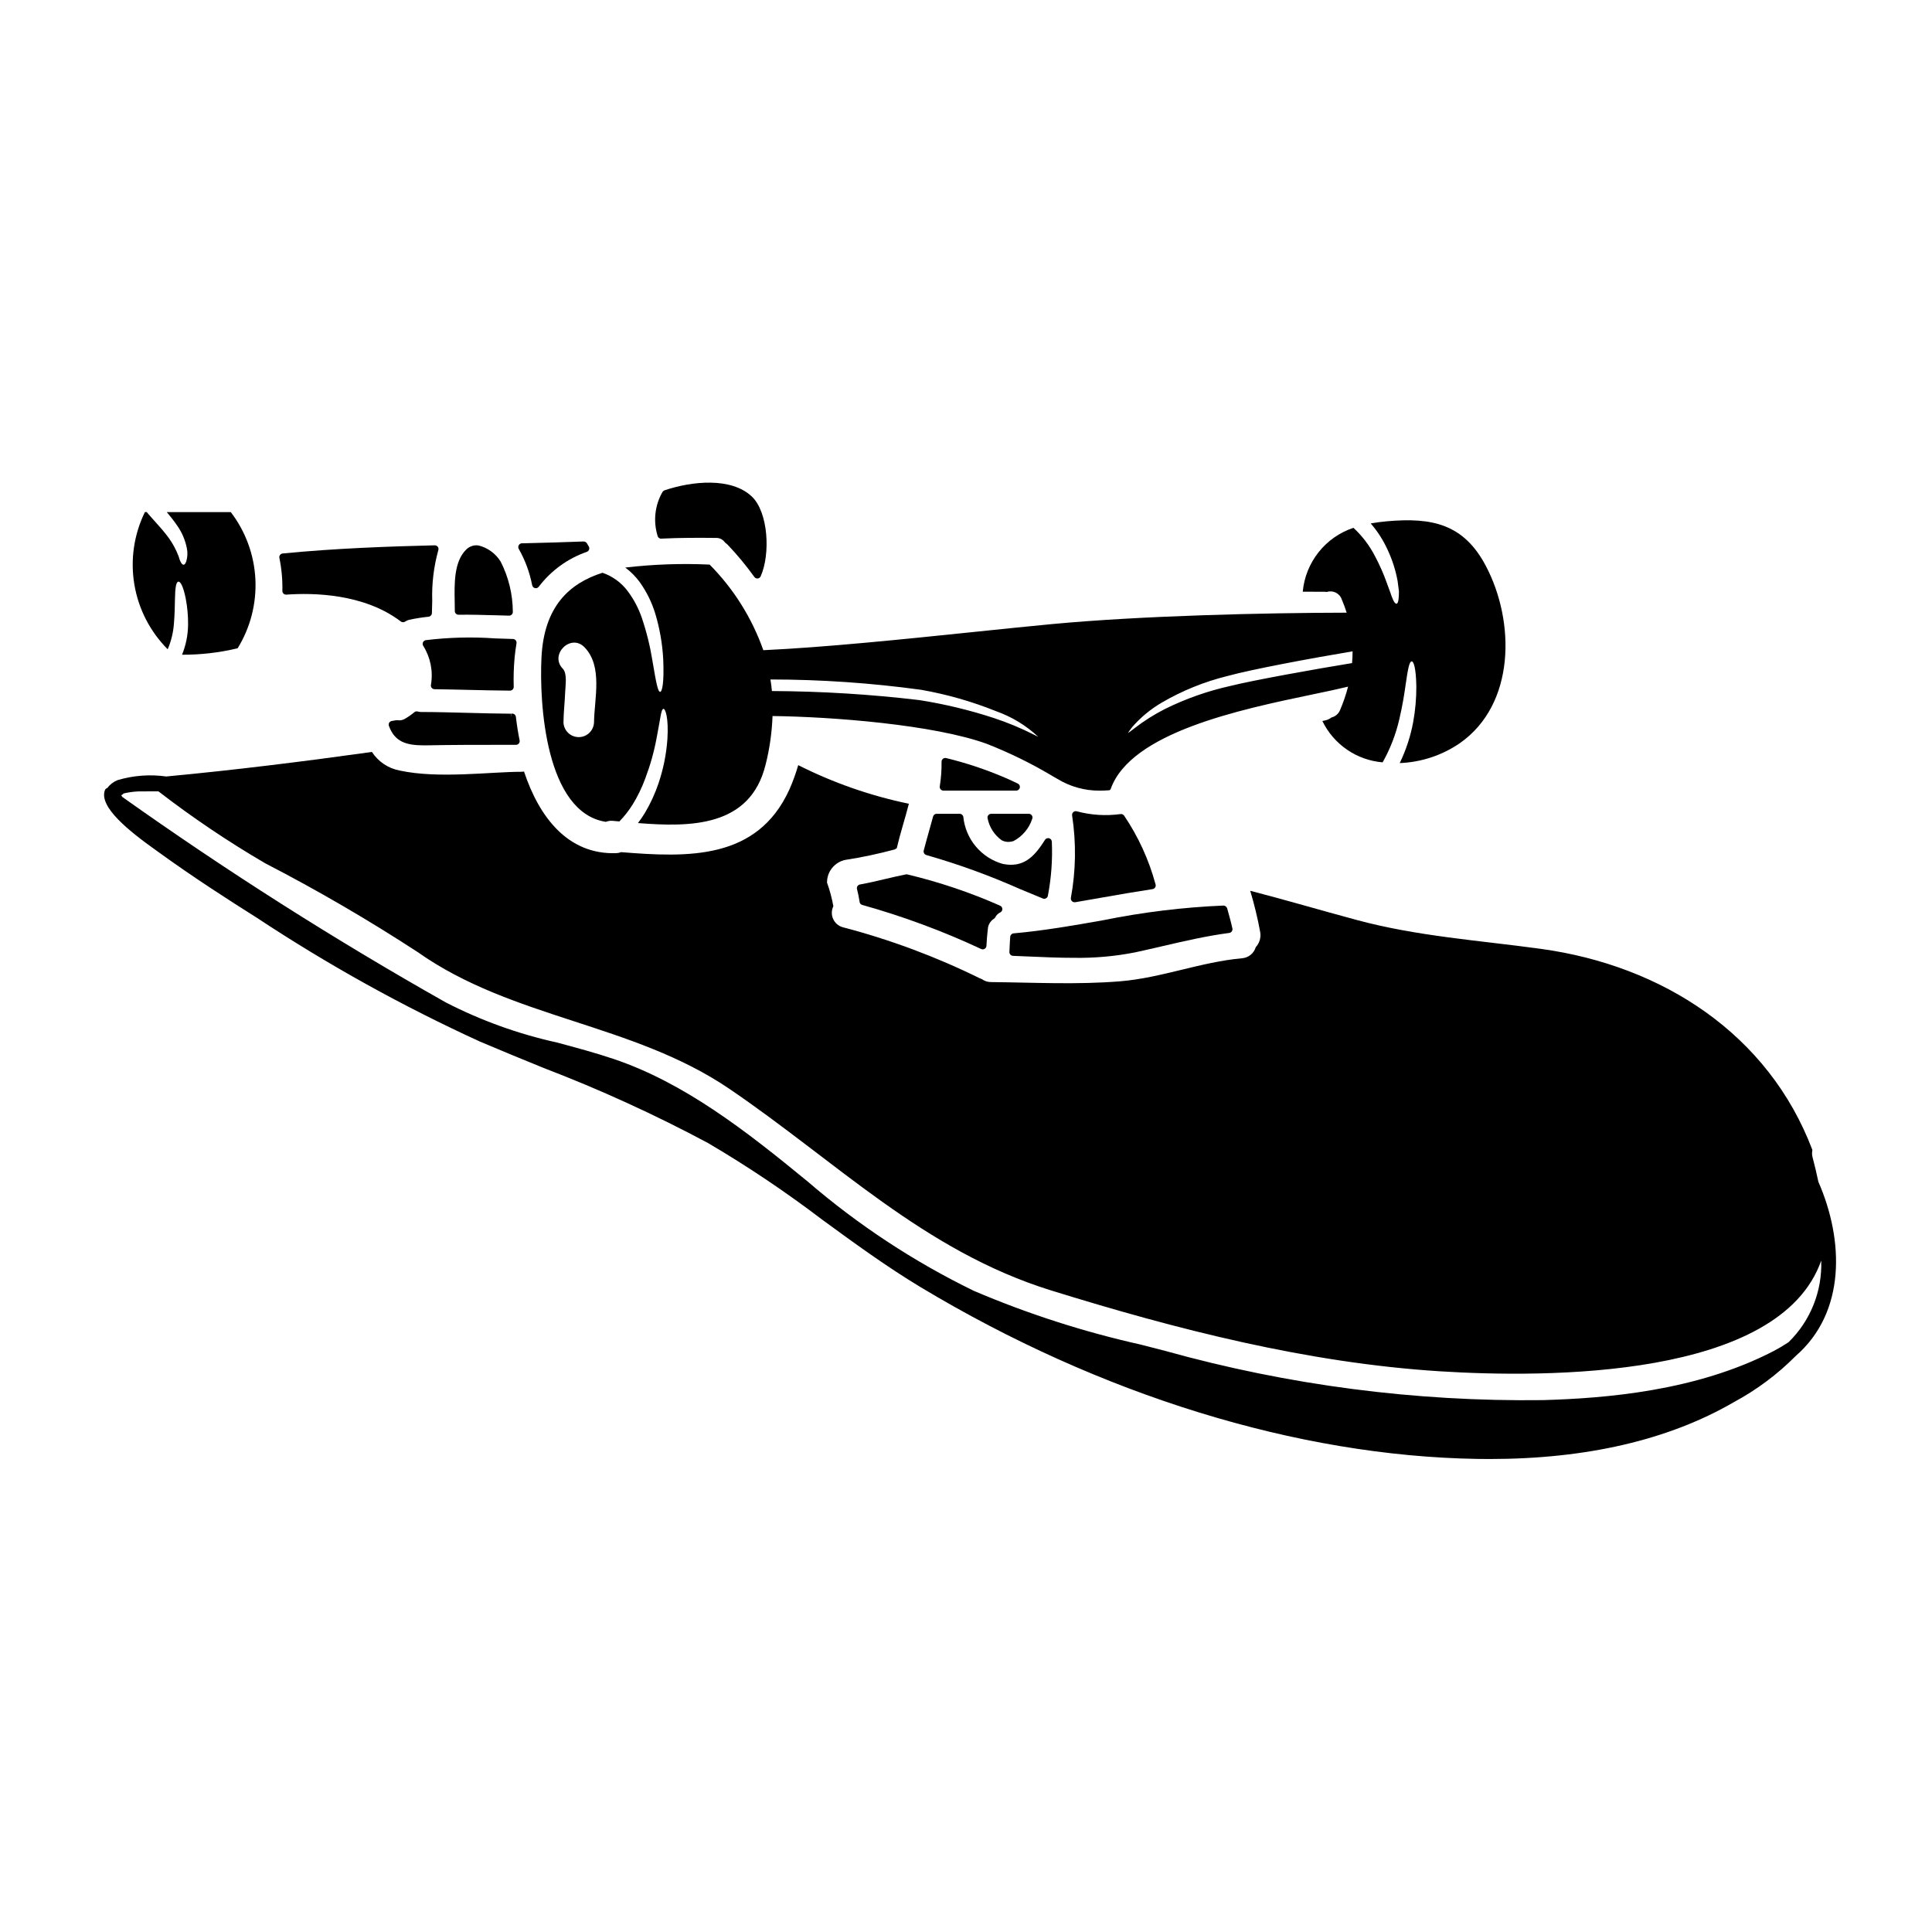
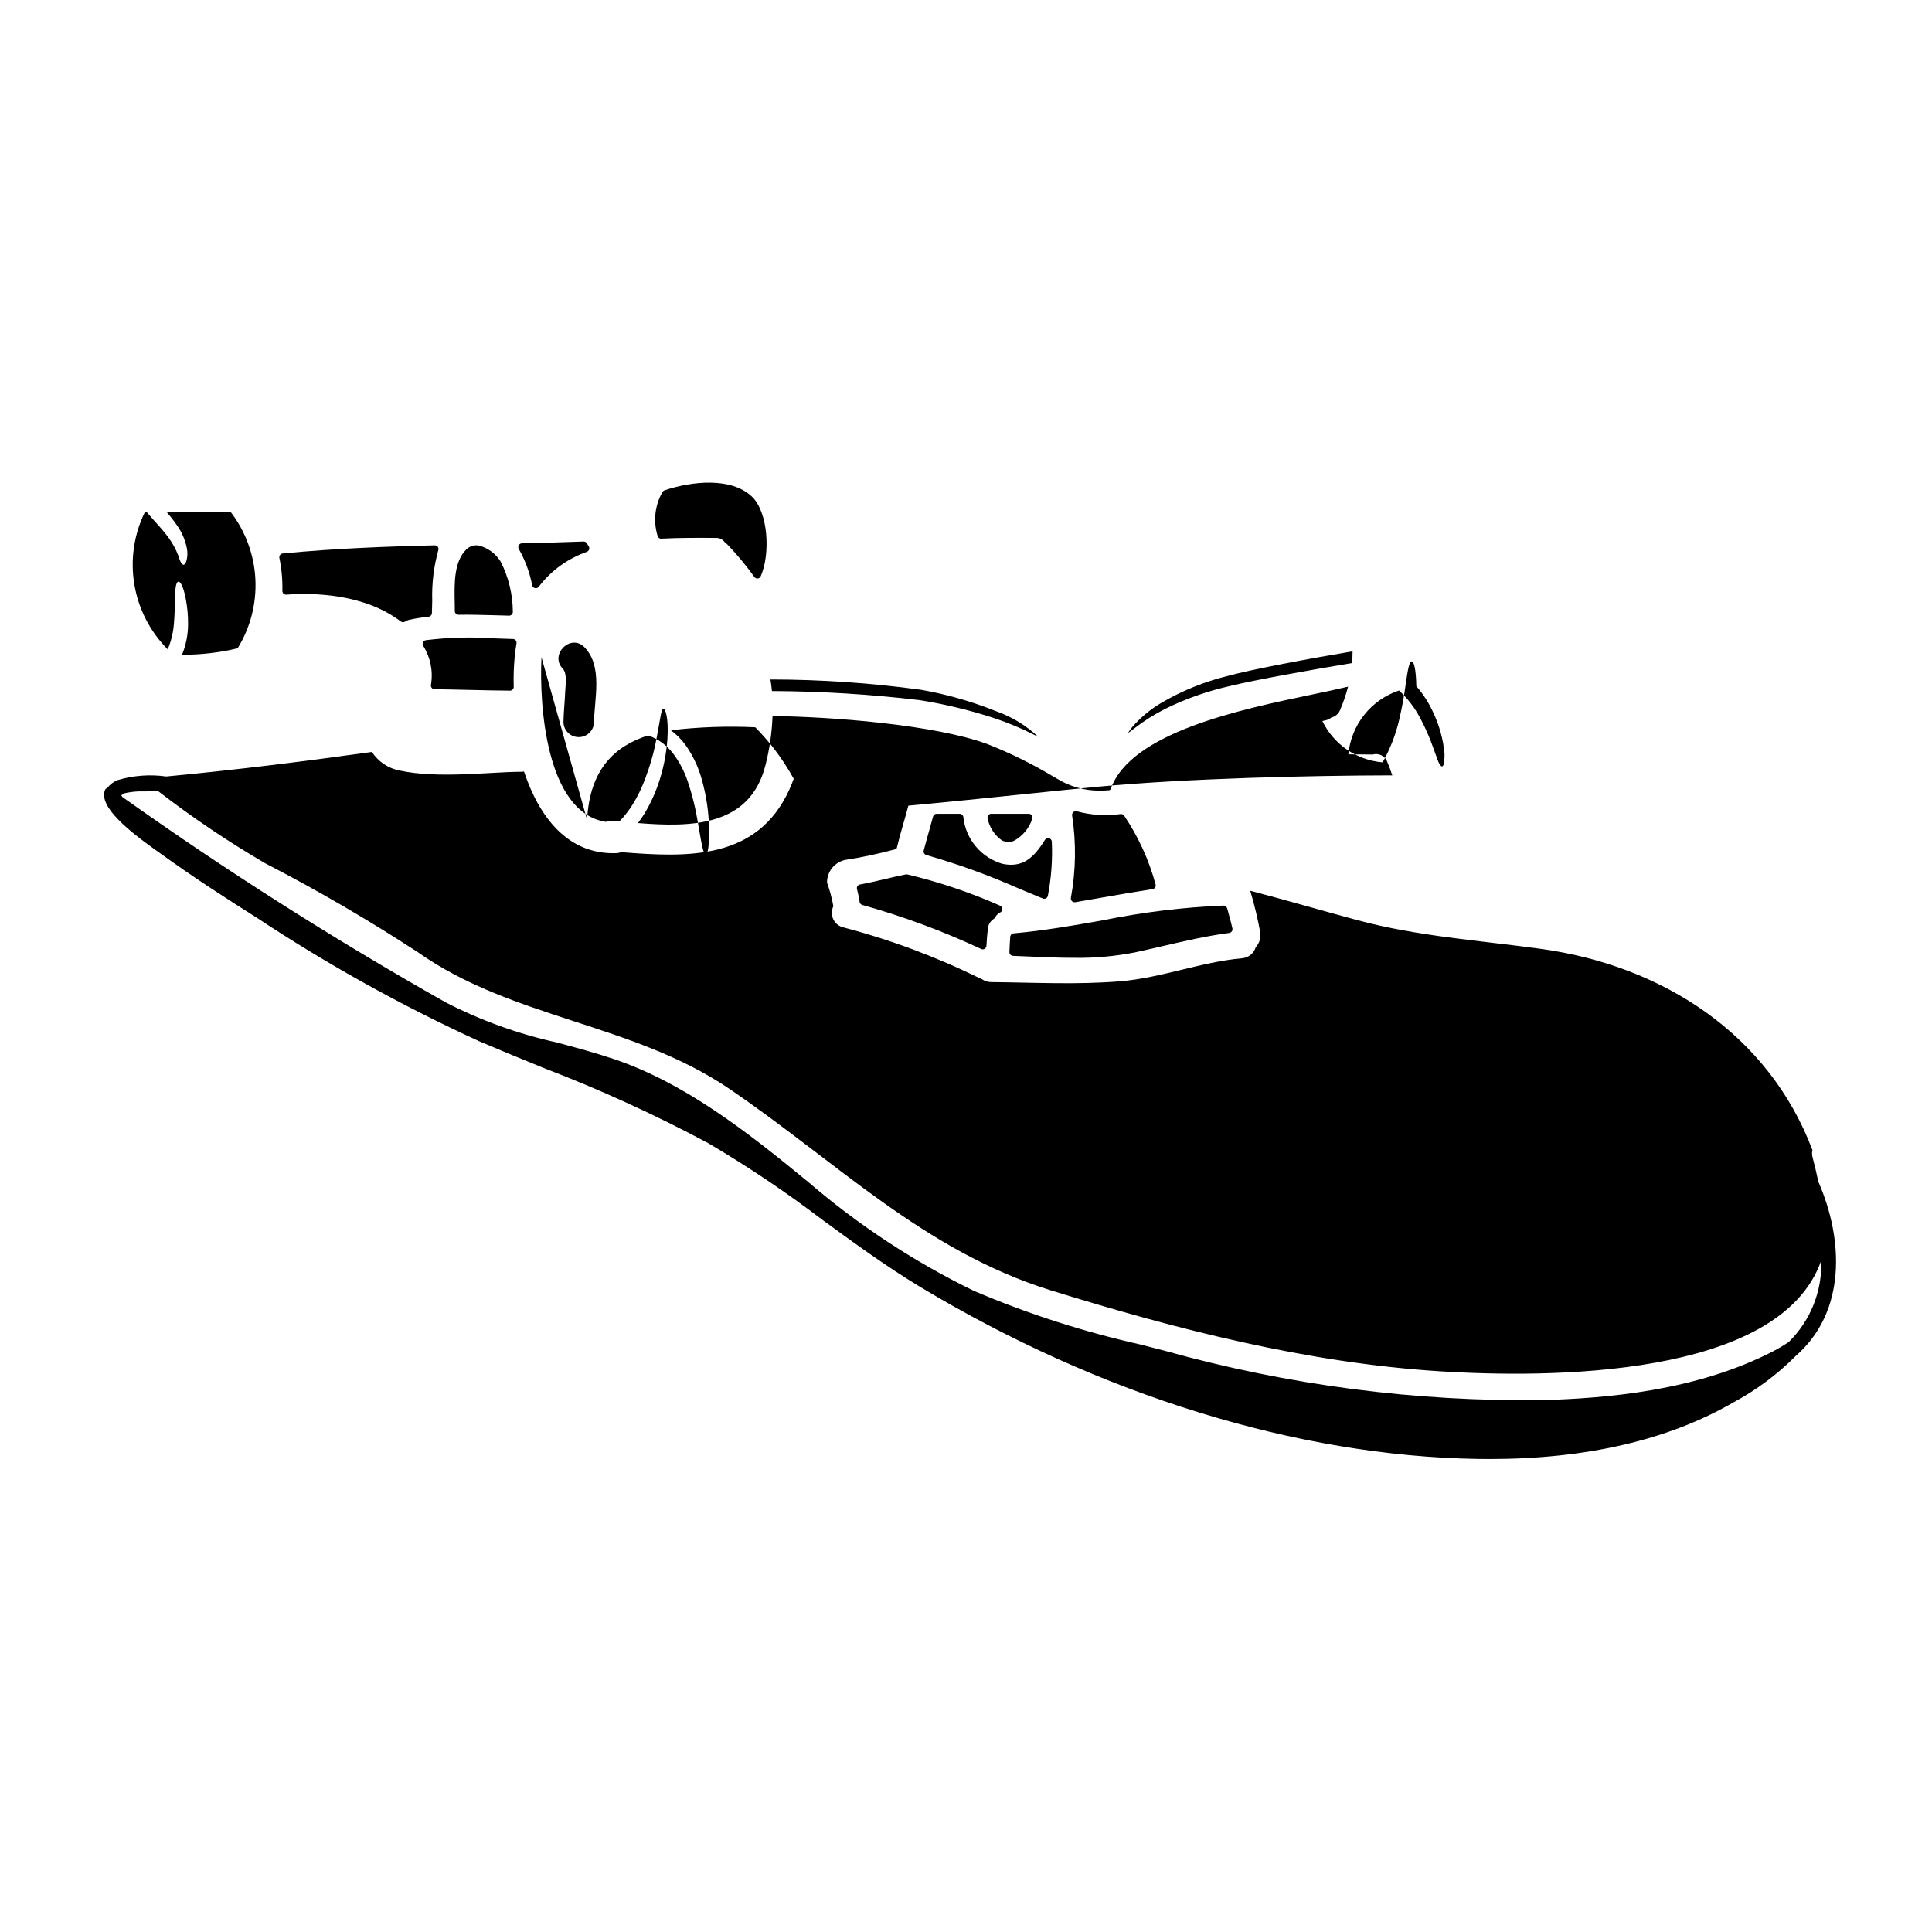
<svg xmlns="http://www.w3.org/2000/svg" fill="#000000" width="800px" height="800px" version="1.1" viewBox="144 144 512 512">
  <g>
    <path d="m405.9 360.05c-0.188 0.242-0.25 0.559-0.168 0.855 0.465 2.324 1.797 4.391 3.723 5.773 0.547 0.289 1.152 0.438 1.77 0.438 0.484-0.004 0.965-0.086 1.418-0.254 2.309-1.234 4.055-3.309 4.883-5.793 0.145-0.305 0.125-0.664-0.059-0.949-0.18-0.285-0.496-0.461-0.832-0.457h-9.945c-0.312-0.004-0.602 0.141-0.789 0.387z" />
    <path d="m319.31 286.74c4.891-0.25 10.047-0.23 14.453-0.184 0.898-0.035 1.75 0.379 2.281 1.102 0.066 0.094 0.152 0.18 0.246 0.246 0.184 0.125 0.355 0.266 0.512 0.422 2.57 2.691 4.945 5.559 7.113 8.582 0.188 0.25 0.477 0.395 0.789 0.395h0.098c0.348-0.039 0.645-0.262 0.785-0.578 2.621-5.867 2.039-17.008-2.363-21.16-5.449-5.137-15.871-4.078-23.137-1.617h0.004c-0.207 0.07-0.383 0.211-0.5 0.391-2.043 3.523-2.523 7.738-1.332 11.629 0.098 0.492 0.555 0.828 1.051 0.773z" />
    <path d="m410.25 350.06c-5.016-2.144-10.199-3.871-15.5-5.164-0.297-0.074-0.609-0.008-0.852 0.184-0.238 0.188-0.379 0.477-0.375 0.785 0.031 2.184-0.129 4.363-0.473 6.519-0.043 0.285 0.039 0.574 0.227 0.793s0.457 0.344 0.746 0.348h19.285c0.457-0.004 0.852-0.32 0.957-0.762 0.102-0.445-0.113-0.902-0.523-1.105-1.117-0.535-2.269-1.082-3.492-1.598z" />
    <path d="m428.07 382.81c0.184 0.188 0.434 0.293 0.695 0.293 0.055 0.004 0.113 0.004 0.168 0 2.332-0.395 4.66-0.801 6.992-1.215 4.43-0.789 9.008-1.574 13.52-2.262l-0.004-0.004c0.285-0.043 0.539-0.207 0.691-0.453 0.152-0.246 0.188-0.547 0.098-0.82-1.758-6.492-4.578-12.648-8.344-18.223-0.211-0.277-0.555-0.426-0.902-0.391-3.887 0.535-7.84 0.289-11.629-0.727-0.32-0.094-0.672-0.016-0.918 0.215-0.254 0.223-0.371 0.559-0.316 0.891 1.109 7.25 1 14.633-0.328 21.848-0.047 0.309 0.055 0.625 0.277 0.848z" />
    <path d="m412.46 397.31 4.254 0.176c3.938 0.172 7.934 0.348 11.914 0.348 5.449 0.086 10.891-0.402 16.234-1.457 2.394-0.52 4.769-1.07 7.141-1.621 5.781-1.344 11.758-2.731 17.758-3.519h0.004c0.273-0.035 0.523-0.188 0.68-0.414 0.16-0.23 0.215-0.516 0.152-0.789-0.395-1.793-0.898-3.566-1.391-5.332h0.004c-0.148-0.414-0.527-0.695-0.965-0.719-10.758 0.453-21.461 1.762-32.012 3.91-7.711 1.363-15.684 2.754-23.617 3.457-0.477 0.043-0.855 0.422-0.898 0.902-0.086 1.102-0.137 2.289-0.184 3.324l-0.031 0.699c-0.012 0.262 0.082 0.52 0.258 0.711 0.18 0.195 0.426 0.309 0.688 0.316z" />
    <path d="m420.36 382.11c0.117 0.051 0.246 0.074 0.375 0.074 0.164 0 0.328-0.043 0.473-0.121 0.258-0.141 0.438-0.395 0.492-0.684 0.906-4.723 1.254-9.535 1.043-14.336-0.023-0.43-0.32-0.797-0.738-0.906-0.414-0.102-0.848 0.074-1.082 0.434-2.945 4.723-5.844 7.441-11.176 6.375-2.789-0.785-5.281-2.394-7.144-4.617-1.867-2.223-3.019-4.953-3.312-7.84-0.074-0.477-0.488-0.828-0.973-0.828h-6.094c-0.445-0.004-0.836 0.297-0.949 0.727-0.297 1.094-0.605 2.188-0.91 3.285-0.535 1.906-1.07 3.816-1.574 5.738-0.125 0.523 0.191 1.047 0.707 1.184 8.426 2.406 16.672 5.402 24.68 8.957 2.074 0.867 4.125 1.723 6.184 2.559z" />
    <path d="m384.44 375.73c-0.133-0.027-0.266-0.027-0.395 0-1.82 0.363-3.625 0.789-5.434 1.211-2.191 0.52-4.461 1.055-6.715 1.457-0.27 0.047-0.508 0.203-0.656 0.434-0.152 0.23-0.199 0.512-0.129 0.777 0.27 1.035 0.48 2.043 0.672 3.258 0 0.438 0.285 0.824 0.703 0.945 10.809 3.023 21.348 6.926 31.516 11.676 0.133 0.066 0.281 0.102 0.43 0.102 0.176 0 0.348-0.047 0.5-0.137 0.285-0.164 0.469-0.461 0.484-0.789 0.078-1.488 0.188-2.977 0.371-4.469v0.004c0.066-1.082 0.637-2.07 1.543-2.668 0.168-0.09 0.305-0.227 0.395-0.391 0.285-0.586 0.762-1.055 1.352-1.336 0.352-0.168 0.566-0.527 0.555-0.914-0.008-0.387-0.246-0.73-0.605-0.879-7.926-3.504-16.156-6.273-24.586-8.281z" />
    <path d="m190.09 309.31c0.215-2.644 0.242-4.773 0.273-6.422 0.051-3.316 0.324-4.664 0.914-4.746 0.516-0.051 1.27 1.105 1.945 4.481l-0.004-0.004c0.441 2.273 0.648 4.59 0.625 6.902-0.023 2.742-0.566 5.449-1.598 7.988 4.906 0.023 9.793-0.539 14.566-1.672 0.051-0.023 0.105-0.031 0.16-0.027 3.391-5.492 5.031-11.883 4.711-18.328-0.324-6.445-2.598-12.641-6.519-17.766h-16.961c0.996 1.164 1.934 2.379 2.805 3.644 1.234 1.773 2.086 3.785 2.508 5.902 0.242 1.145 0.195 2.332-0.133 3.453-0.242 0.699-0.484 0.945-0.754 0.945-0.273 0-0.566-0.328-0.836-0.918-0.172-0.363-0.301-0.742-0.395-1.133-0.137-0.461-0.434-0.973-0.648-1.574-0.746-1.613-1.691-3.125-2.809-4.504-1.211-1.574-3.019-3.426-5.07-5.828h-0.469c-2.906 5.934-3.883 12.629-2.801 19.148s4.176 12.539 8.844 17.215c0.918-2.144 1.473-4.43 1.645-6.758z" />
    <path d="m264.53 305.93c0 0.262 0.105 0.512 0.293 0.699 0.191 0.18 0.441 0.281 0.703 0.281 3.328-0.039 6.715 0.059 9.992 0.148l3.379 0.094h0.023v0.004c0.273-0.004 0.535-0.117 0.719-0.316 0.188-0.199 0.285-0.465 0.266-0.738-0.023-4.609-1.125-9.148-3.215-13.254-1.32-2.156-3.445-3.703-5.902-4.301-1.191-0.164-2.387 0.238-3.234 1.086-3.258 3.207-3.148 8.922-3.051 13.973 0.012 0.812 0.027 1.594 0.027 2.324z" />
    <path d="m219.14 301.32c0.199 0.188 0.469 0.281 0.746 0.266 7.16-0.52 20.617-0.285 30.328 7.109 0.172 0.133 0.379 0.203 0.598 0.203 0.191 0 0.383-0.059 0.543-0.164 0.324-0.223 0.688-0.383 1.066-0.48 1.703-0.363 3.426-0.637 5.156-0.82 0.484-0.051 0.859-0.449 0.883-0.934 0.039-1.02 0.062-2.113 0.086-3.25v-0.004c-0.145-4.531 0.398-9.059 1.609-13.43 0.105-0.305 0.055-0.645-0.133-0.906-0.203-0.25-0.5-0.395-0.82-0.395-12.051 0.297-26.262 0.789-40.293 2.164-0.277 0.027-0.531 0.172-0.695 0.398-0.164 0.223-0.227 0.508-0.172 0.781 0.59 2.875 0.855 5.805 0.789 8.738 0 0.273 0.109 0.535 0.309 0.723z" />
-     <path d="m287.5 318.18c-0.621 12.25 1.082 41.137 17.051 43.617v0.004c0.57-0.234 1.191-0.328 1.805-0.27l1.777 0.16h0.004c1.312-1.344 2.481-2.828 3.481-4.422 1.352-2.184 2.481-4.496 3.363-6.906 1.324-3.484 2.336-7.074 3.019-10.734 1.082-5.512 1.18-7.742 1.836-7.769 0.461-0.027 1.406 2.211 1.027 8.148l-0.004-0.004c-0.289 3.961-1.086 7.867-2.359 11.629-0.91 2.688-2.098 5.269-3.543 7.711-0.578 0.961-1.211 1.887-1.891 2.777 13.922 1.105 29.695 1.082 33.797-15.375l0.004 0.004c1.078-4.254 1.703-8.605 1.863-12.992 15.742 0.191 42.762 2.262 56.852 7.394v0.004c6.113 2.398 12.012 5.305 17.641 8.691l0.953 0.539h-0.004c3.371 2.07 7.25 3.16 11.207 3.148 0.824 0 1.66-0.039 2.535-0.102v-0.004c0.195-0.012 0.359-0.141 0.426-0.324 5.312-15.012 34.312-21.066 53.504-25.074 3.606-0.75 6.754-1.414 9.41-2.059-0.539 2.09-1.238 4.137-2.086 6.117-0.383 1.031-1.254 1.801-2.324 2.051-0.43 0.344-0.926 0.59-1.457 0.73-0.324 0.078-0.621 0.133-0.945 0.211 3.019 6.211 9.086 10.375 15.969 10.953 2.016-3.582 3.508-7.434 4.426-11.438 0.867-3.695 1.324-6.664 1.645-8.953 0.648-4.586 1.027-6.367 1.645-6.367 0.512 0 1.133 1.781 1.215 6.559l0.004-0.004c0.016 3.203-0.266 6.398-0.84 9.551-0.699 3.754-1.895 7.402-3.562 10.844 5.695-0.219 11.215-2.043 15.918-5.266 14.758-10.305 14.699-32.152 6.93-46.934-5.879-11.195-14.297-12.949-26.301-11.871-1.508 0.133-2.914 0.324-4.231 0.566v0.004c1.82 2.098 3.328 4.453 4.477 6.984 1.234 2.629 2.125 5.41 2.644 8.266 0.16 1.078 0.27 1.969 0.352 2.723 0.004 0.633-0.023 1.262-0.082 1.891-0.078 0.945-0.297 1.379-0.566 1.402-0.273 0.023-0.594-0.324-0.969-1.18v-0.004c-0.242-0.543-0.449-1.102-0.625-1.672-0.262-0.672-0.559-1.48-0.891-2.43l0.004 0.004c-0.887-2.516-1.961-4.957-3.215-7.312-1.449-2.816-3.383-5.363-5.711-7.516-3.641 1.211-6.852 3.453-9.234 6.461-2.387 3.008-3.848 6.641-4.199 10.465 1.969 0.027 3.938 0.027 5.934 0.027h0.004c0.145 0.004 0.289 0.02 0.434 0.051 1.637-0.539 3.402 0.336 3.961 1.969 0.496 1.148 0.93 2.324 1.305 3.516-21.781 0.039-54.352 0.789-78.172 3.031-6.176 0.582-13.082 1.301-20.395 2.055-18.695 1.938-39.773 4.109-56.02 4.856l-0.004 0.004c-3.008-8.523-7.863-16.27-14.227-22.688-7.461-0.348-14.941-0.086-22.359 0.785 1.473 1.094 2.773 2.406 3.856 3.887 1.773 2.492 3.141 5.254 4.047 8.176 1.219 4.004 1.945 8.145 2.156 12.324 0.27 6.203-0.301 8.527-0.812 8.551-0.617 0-1.051-2.363-2.047-8.227h0.004c-0.625-3.887-1.57-7.711-2.836-11.438-0.863-2.508-2.109-4.863-3.695-6.988-1.691-2.277-4.035-3.988-6.719-4.906-8.871 2.832-15.484 9.008-16.156 22.387zm100.66 8.633c6.781 1.195 13.418 3.09 19.809 5.66 4.156 1.469 7.961 3.781 11.176 6.793-0.305-0.141-0.664-0.328-1.031-0.512-3.481-1.773-7.09-3.273-10.797-4.492-6.41-2.09-12.973-3.672-19.633-4.723-12.984-1.543-26.043-2.348-39.117-2.406-0.098-1.031-0.223-2.055-0.395-3.066 13.375 0.008 26.734 0.926 39.988 2.746zm114.14-7.086c-9.668 1.574-26.023 4.504-32.273 6.062h-0.004c-5.984 1.332-11.789 3.379-17.285 6.09-2.863 1.457-5.582 3.176-8.121 5.141l-0.164 0.125c-0.715 0.566-1.207 0.918-1.543 1.129 0.211-0.336 0.555-0.836 1.121-1.574 2.223-2.555 4.84-4.731 7.758-6.449 5.481-3.207 11.398-5.602 17.566-7.117 6.316-1.746 22.52-4.766 33.09-6.519 0.004 1.043-0.051 2.078-0.137 3.117zm-203.42-4.215c4.941 5.07 2.617 13.648 2.539 19.961-0.098 2.164-1.879 3.871-4.047 3.871s-3.949-1.707-4.047-3.871c0.027-2.723 0.352-5.418 0.457-8.145 0.055-1.574 0.594-4.828-0.621-6.098-3.641-3.723 2.078-9.441 5.719-5.719z" />
+     <path d="m287.5 318.18c-0.621 12.25 1.082 41.137 17.051 43.617v0.004c0.57-0.234 1.191-0.328 1.805-0.27l1.777 0.16h0.004c1.312-1.344 2.481-2.828 3.481-4.422 1.352-2.184 2.481-4.496 3.363-6.906 1.324-3.484 2.336-7.074 3.019-10.734 1.082-5.512 1.18-7.742 1.836-7.769 0.461-0.027 1.406 2.211 1.027 8.148l-0.004-0.004c-0.289 3.961-1.086 7.867-2.359 11.629-0.91 2.688-2.098 5.269-3.543 7.711-0.578 0.961-1.211 1.887-1.891 2.777 13.922 1.105 29.695 1.082 33.797-15.375l0.004 0.004c1.078-4.254 1.703-8.605 1.863-12.992 15.742 0.191 42.762 2.262 56.852 7.394v0.004c6.113 2.398 12.012 5.305 17.641 8.691l0.953 0.539h-0.004c3.371 2.07 7.25 3.16 11.207 3.148 0.824 0 1.66-0.039 2.535-0.102v-0.004c0.195-0.012 0.359-0.141 0.426-0.324 5.312-15.012 34.312-21.066 53.504-25.074 3.606-0.75 6.754-1.414 9.41-2.059-0.539 2.09-1.238 4.137-2.086 6.117-0.383 1.031-1.254 1.801-2.324 2.051-0.43 0.344-0.926 0.59-1.457 0.73-0.324 0.078-0.621 0.133-0.945 0.211 3.019 6.211 9.086 10.375 15.969 10.953 2.016-3.582 3.508-7.434 4.426-11.438 0.867-3.695 1.324-6.664 1.645-8.953 0.648-4.586 1.027-6.367 1.645-6.367 0.512 0 1.133 1.781 1.215 6.559l0.004-0.004v0.004c1.82 2.098 3.328 4.453 4.477 6.984 1.234 2.629 2.125 5.41 2.644 8.266 0.16 1.078 0.27 1.969 0.352 2.723 0.004 0.633-0.023 1.262-0.082 1.891-0.078 0.945-0.297 1.379-0.566 1.402-0.273 0.023-0.594-0.324-0.969-1.18v-0.004c-0.242-0.543-0.449-1.102-0.625-1.672-0.262-0.672-0.559-1.48-0.891-2.43l0.004 0.004c-0.887-2.516-1.961-4.957-3.215-7.312-1.449-2.816-3.383-5.363-5.711-7.516-3.641 1.211-6.852 3.453-9.234 6.461-2.387 3.008-3.848 6.641-4.199 10.465 1.969 0.027 3.938 0.027 5.934 0.027h0.004c0.145 0.004 0.289 0.02 0.434 0.051 1.637-0.539 3.402 0.336 3.961 1.969 0.496 1.148 0.93 2.324 1.305 3.516-21.781 0.039-54.352 0.789-78.172 3.031-6.176 0.582-13.082 1.301-20.395 2.055-18.695 1.938-39.773 4.109-56.02 4.856l-0.004 0.004c-3.008-8.523-7.863-16.27-14.227-22.688-7.461-0.348-14.941-0.086-22.359 0.785 1.473 1.094 2.773 2.406 3.856 3.887 1.773 2.492 3.141 5.254 4.047 8.176 1.219 4.004 1.945 8.145 2.156 12.324 0.27 6.203-0.301 8.527-0.812 8.551-0.617 0-1.051-2.363-2.047-8.227h0.004c-0.625-3.887-1.57-7.711-2.836-11.438-0.863-2.508-2.109-4.863-3.695-6.988-1.691-2.277-4.035-3.988-6.719-4.906-8.871 2.832-15.484 9.008-16.156 22.387zm100.66 8.633c6.781 1.195 13.418 3.09 19.809 5.66 4.156 1.469 7.961 3.781 11.176 6.793-0.305-0.141-0.664-0.328-1.031-0.512-3.481-1.773-7.09-3.273-10.797-4.492-6.41-2.09-12.973-3.672-19.633-4.723-12.984-1.543-26.043-2.348-39.117-2.406-0.098-1.031-0.223-2.055-0.395-3.066 13.375 0.008 26.734 0.926 39.988 2.746zm114.14-7.086c-9.668 1.574-26.023 4.504-32.273 6.062h-0.004c-5.984 1.332-11.789 3.379-17.285 6.09-2.863 1.457-5.582 3.176-8.121 5.141l-0.164 0.125c-0.715 0.566-1.207 0.918-1.543 1.129 0.211-0.336 0.555-0.836 1.121-1.574 2.223-2.555 4.84-4.731 7.758-6.449 5.481-3.207 11.398-5.602 17.566-7.117 6.316-1.746 22.52-4.766 33.09-6.519 0.004 1.043-0.051 2.078-0.137 3.117zm-203.42-4.215c4.941 5.07 2.617 13.648 2.539 19.961-0.098 2.164-1.879 3.871-4.047 3.871s-3.949-1.707-4.047-3.871c0.027-2.723 0.352-5.418 0.457-8.145 0.055-1.574 0.594-4.828-0.621-6.098-3.641-3.723 2.078-9.441 5.719-5.719z" />
    <path d="m285.03 299.09c0.078 0.383 0.371 0.68 0.75 0.766 0.07 0.016 0.141 0.023 0.215 0.023 0.309 0 0.602-0.148 0.785-0.395 3.246-4.269 7.68-7.484 12.746-9.242 0.285-0.109 0.504-0.34 0.598-0.629 0.09-0.289 0.039-0.605-0.133-0.855-0.152-0.227-0.293-0.469-0.414-0.715-0.184-0.336-0.535-0.543-0.918-0.543-5.32 0.211-10.629 0.344-15.953 0.477h-0.395 0.004c-0.348 0.012-0.664 0.203-0.836 0.508-0.176 0.301-0.176 0.676 0 0.98 1.699 2.996 2.898 6.246 3.551 9.625z" />
    <path d="m256.84 313.65c-0.324 0.055-0.602 0.262-0.742 0.562-0.137 0.293-0.121 0.641 0.047 0.918 1.938 3.074 2.672 6.754 2.062 10.336-0.059 0.289 0.012 0.59 0.195 0.816 0.188 0.23 0.465 0.363 0.758 0.367 3.055 0.039 6.106 0.109 9.156 0.18 3.613 0.086 7.227 0.168 10.84 0.195 0.266 0 0.52-0.105 0.703-0.297 0.184-0.191 0.285-0.449 0.281-0.715-0.078-2.574 0-5.152 0.234-7.723 0.133-1.352 0.293-2.594 0.504-3.809 0.047-0.281-0.031-0.566-0.207-0.785-0.184-0.223-0.453-0.355-0.738-0.359-1.574-0.039-3.148-0.098-4.723-0.156-6.125-0.434-12.277-0.277-18.371 0.469z" />
-     <path d="m279.39 333.14c-3.816-0.027-7.633-0.129-11.438-0.227-4.133-0.109-8.266-0.219-12.387-0.23v-0.004c-0.285 0.008-0.57-0.035-0.844-0.117-0.316-0.102-0.664-0.031-0.918 0.184-0.785 0.66-1.625 1.246-2.512 1.754-0.594 0.352-1.293 0.477-1.969 0.359-0.266 0-0.527 0.027-0.789 0.086-0.211 0.047-0.426 0.086-0.645 0.113-0.301 0.031-0.574 0.199-0.734 0.453-0.16 0.258-0.195 0.574-0.09 0.859 1.539 4.234 4.59 5.16 9.312 5.156h0.613c7.086-0.141 14.102-0.141 20.859-0.137h2.891c0.293 0.004 0.574-0.129 0.762-0.359 0.188-0.23 0.262-0.531 0.203-0.82-0.395-1.914-0.723-4.012-0.988-6.227-0.059-0.496-0.477-0.871-0.977-0.871h-0.273l-0.078 0.992z" />
    <path d="m625.89 457.19c-0.453-2.141-0.953-4.285-1.527-6.453-0.184-0.641-0.199-1.316-0.055-1.969-11.598-30.668-39.629-48.852-71.887-53.301-16.457-2.266-32.746-3.316-48.855-7.66-9.445-2.539-18.773-5.289-28.242-7.742 1.086 3.609 1.969 7.273 2.648 10.977 0.242 1.434-0.195 2.898-1.184 3.969-0.488 1.641-1.934 2.809-3.641 2.941-10.98 0.996-21.281 5.176-32.207 6.094-11.465 0.945-22.875 0.328-34.34 0.215h-0.004c-0.859-0.008-1.699-0.281-2.398-0.789-0.156-0.078-0.352-0.133-0.535-0.211-11.625-5.731-23.797-10.266-36.336-13.539-1.129-0.32-2.059-1.125-2.539-2.199-0.477-1.07-0.457-2.301 0.062-3.356-0.379-2.129-0.941-4.223-1.676-6.258-0.035-2.894 1.977-5.41 4.805-6.019 4.426-0.688 8.809-1.613 13.133-2.777 0.16-0.105 0.352-0.211 0.539-0.324 0.918-3.965 2.211-7.848 3.211-11.789-10.18-2.106-20.039-5.547-29.32-10.23-0.641 2.215-1.43 4.387-2.363 6.496-8.52 18.668-26.84 17.996-44.559 16.562-0.434 0.168-0.891 0.258-1.352 0.273-12.84 0.395-20.391-9.605-24.402-21.648-0.25 0.055-0.504 0.082-0.758 0.078-8.094 0-21.961 1.891-32.152-0.324-3.035-0.559-5.711-2.344-7.391-4.934-18.125 2.531-36.297 4.793-54.531 6.504v-0.004c-4.301-0.602-8.684-0.273-12.848 0.961-1.094 0.43-2.047 1.152-2.754 2.09-0.297 0.09-0.535 0.316-0.637 0.609-1.617 4.414 6.363 10.789 13.492 15.863l0.719 0.516c9.234 6.691 18.703 12.773 25.926 17.32h0.004c18.887 12.496 38.719 23.508 59.312 32.922 5.547 2.363 11.152 4.656 16.762 6.941l0.004 0.004c14.949 5.723 29.527 12.379 43.645 19.93 10.461 6.156 20.543 12.926 30.203 20.273 8.359 6.109 17.008 12.426 26.07 17.887 47.59 28.613 99.996 44.793 147.56 45.539 1.09 0 2.168 0.027 3.246 0.027 25.723 0 47.484-5.062 64.723-15.051v-0.004c6.055-3.254 11.594-7.387 16.434-12.262 13.324-11.59 12.773-30.676 5.996-46.148zm-445.13-103.46c1.738 0 3.481-0.008 5.219-0.02 9.012 6.957 18.465 13.324 28.297 19.066 13.867 7.164 27.363 15.023 40.438 23.551 25.027 17.668 56.863 18.801 82.461 36.148 28.461 19.312 51.562 42.969 85.242 53.461 33.457 10.383 68.094 19.258 103.18 21.473 28.094 1.77 90.07 2.004 101.05-29.359h-0.004c0.297 8.113-2.848 15.977-8.656 21.648-1.285 0.855-2.617 1.645-3.984 2.359-20.574 10.66-44.711 12.508-61.078 12.988-33.797 0.441-67.484-3.945-100.04-13.02-2.18-0.57-4.371-1.129-6.582-1.695-15.148-3.383-29.953-8.152-44.23-14.246-15.852-7.715-30.641-17.445-44.004-28.945-16.449-13.527-32.754-26.195-51.398-32.484-4.91-1.656-10.086-3.043-15.09-4.383-10.238-2.258-20.141-5.832-29.461-10.629-29.484-16.656-58.082-34.824-85.688-54.434l-0.316-0.48c0.254-0.07 0.469-0.227 0.613-0.445 1.324-0.32 2.672-0.504 4.031-0.555z" />
  </g>
</svg>